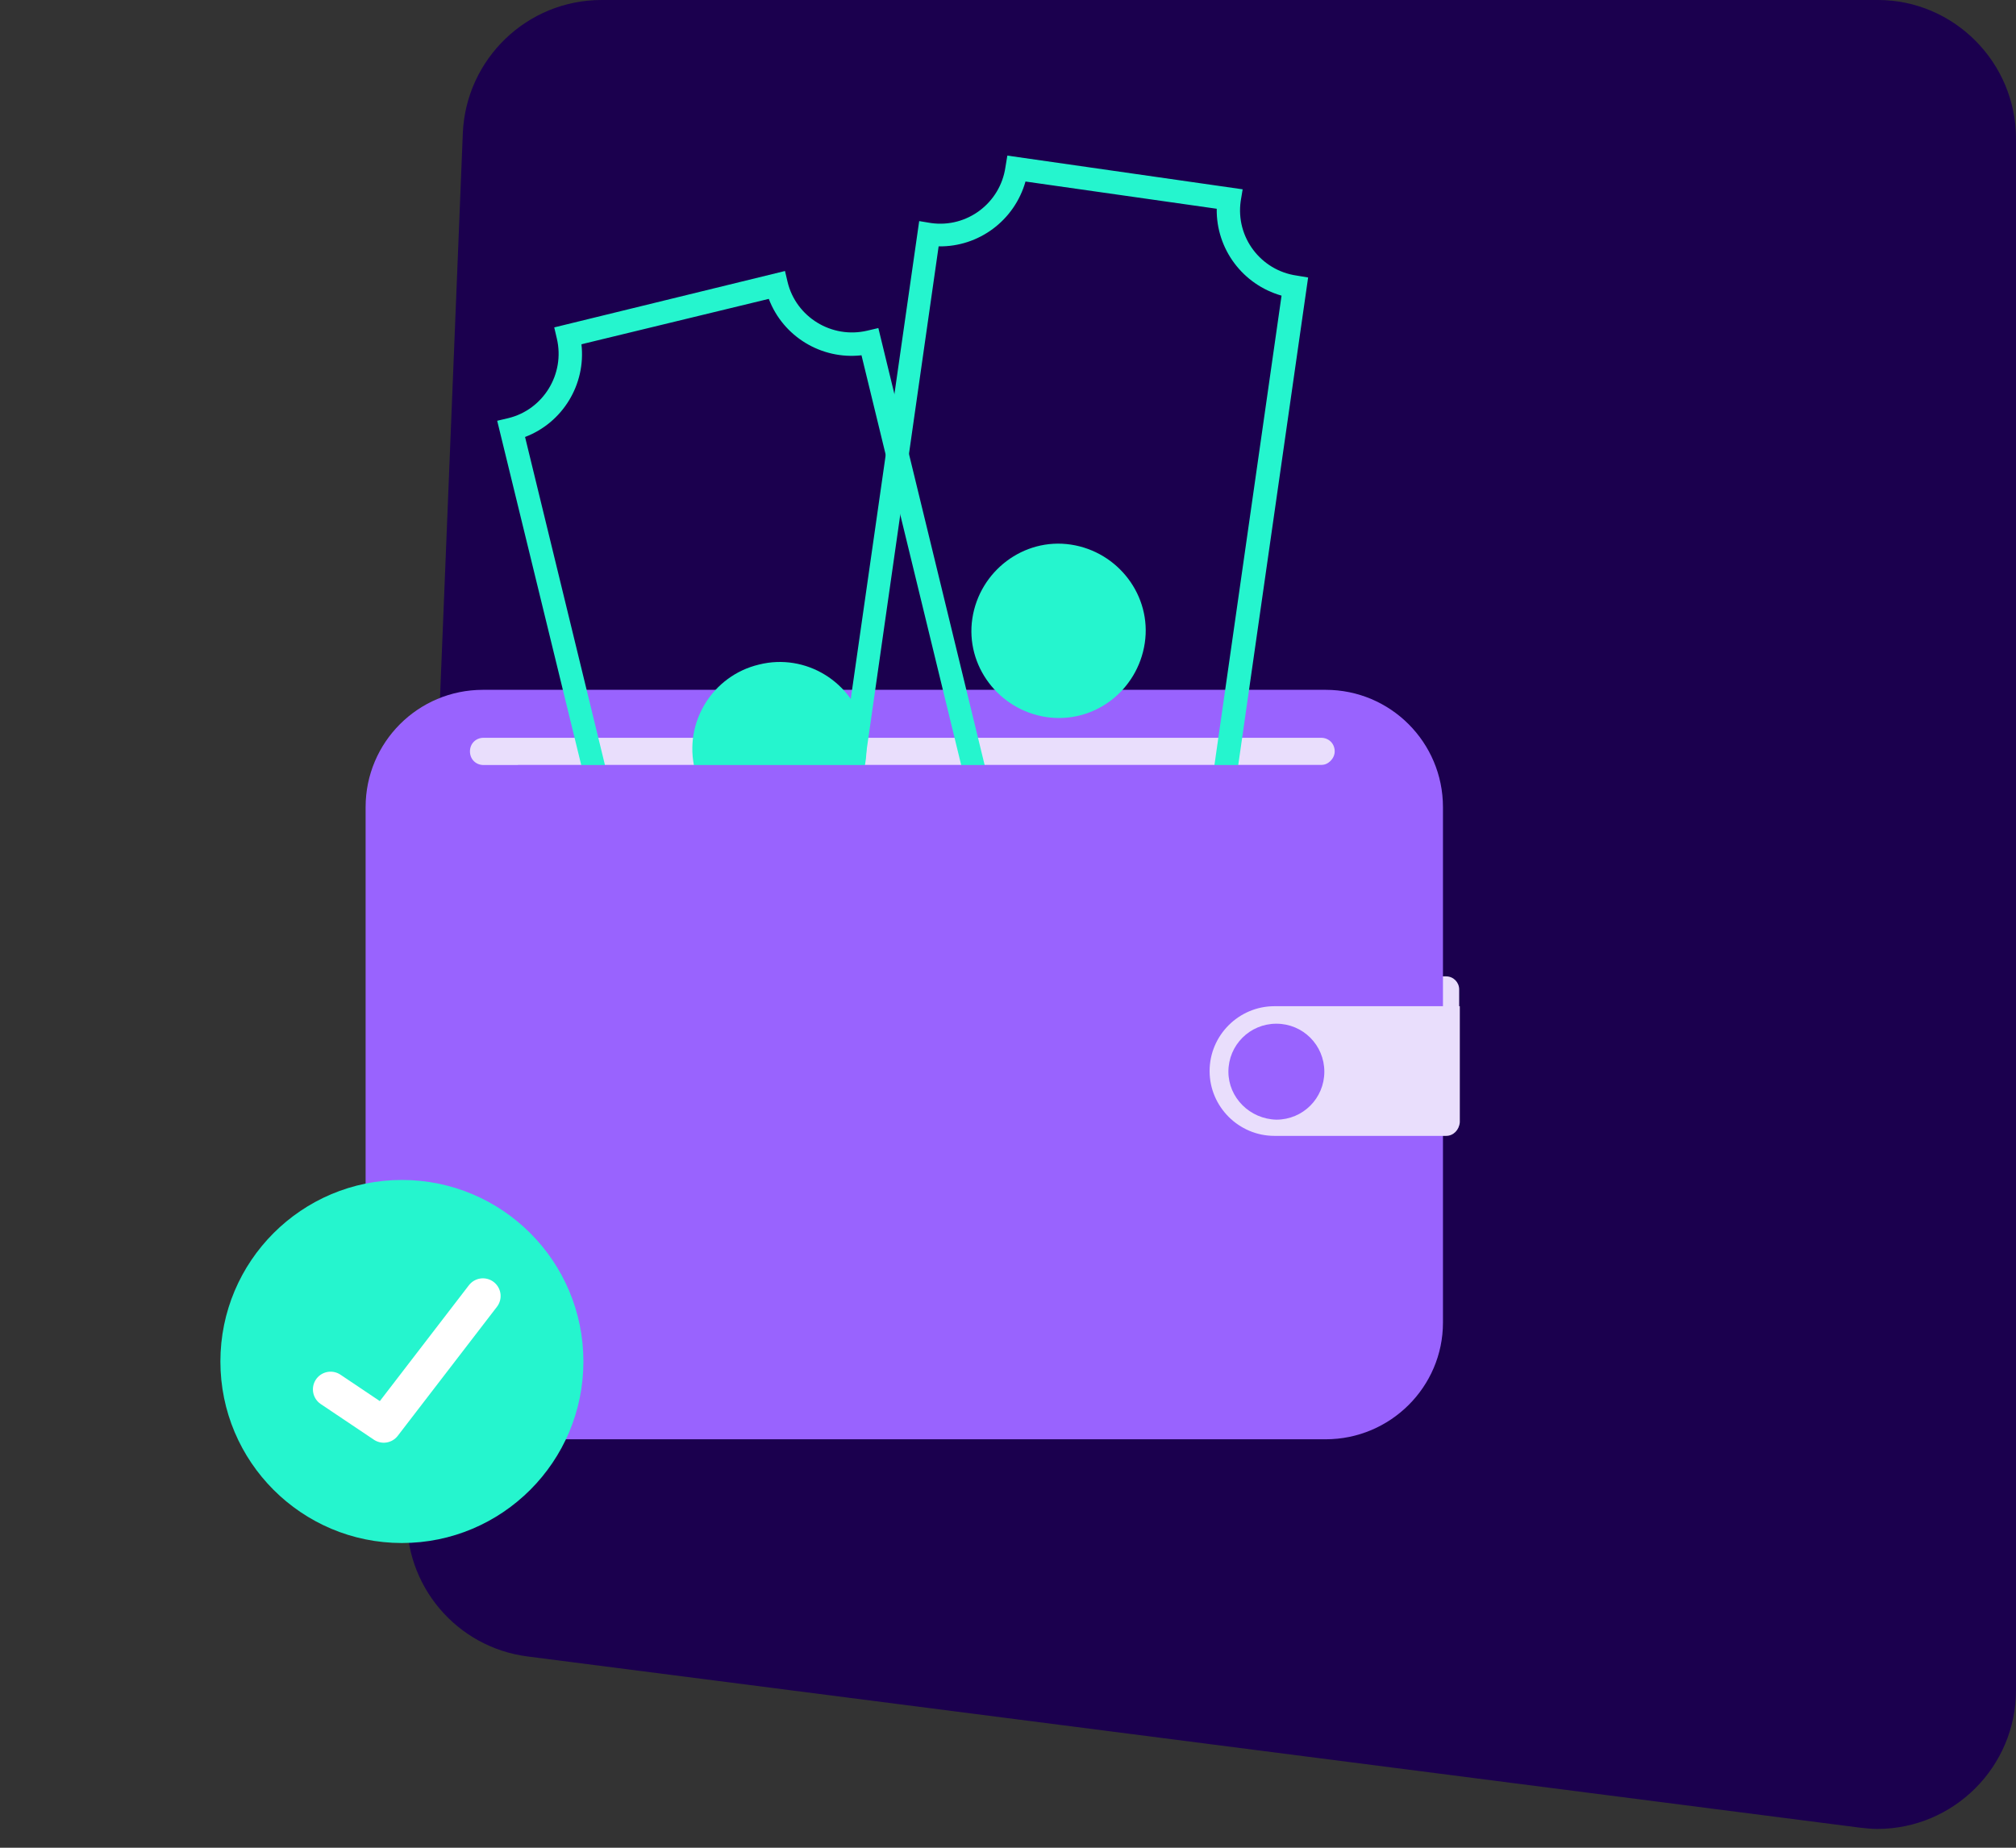
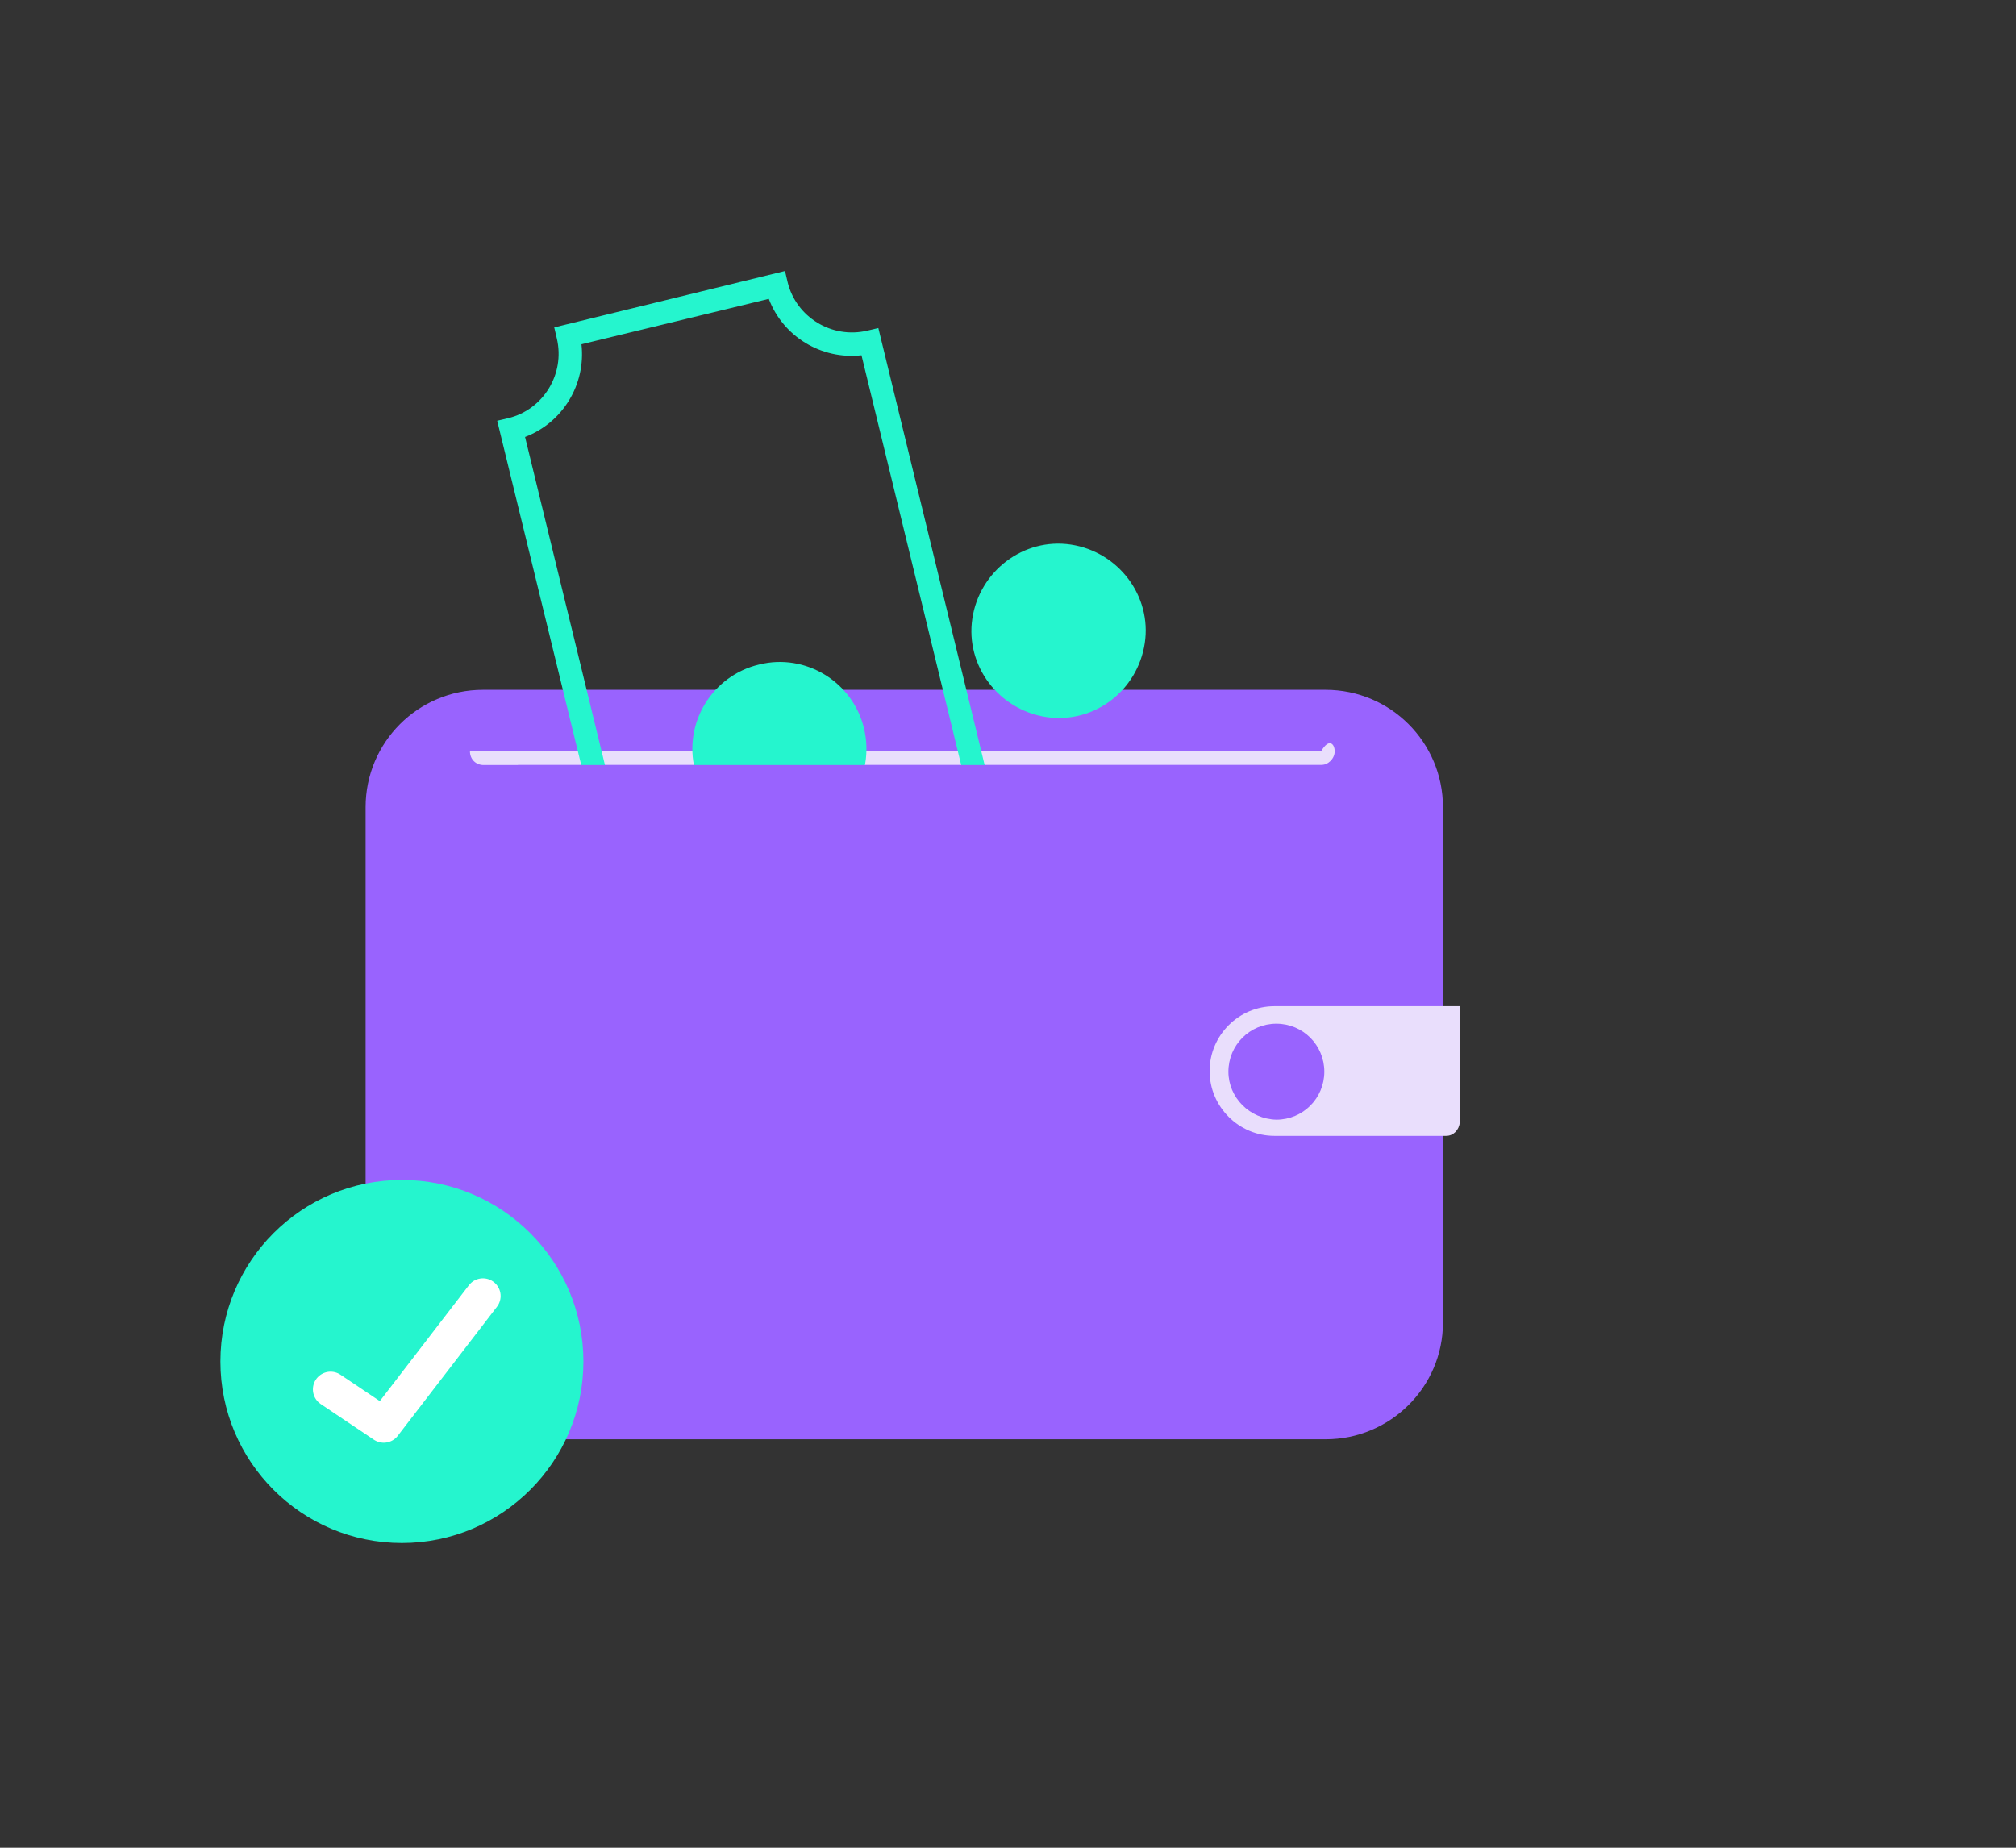
<svg xmlns="http://www.w3.org/2000/svg" width="228" height="209" viewBox="0 0 228 209" fill="none">
  <rect x="0" y="0" width="228" height="209" fill="#333333" stroke="none" />
  <g clip-path="url(#clip0_3337_19630)">
-     <path fill-rule="evenodd" clip-rule="evenodd" d="M68.033 0H212.384C220.962 0 228 7.04 228 15.693V191.18C228 199.833 220.962 206.873 212.311 206.873C211.651 206.873 210.991 206.8 210.331 206.727L59.675 187.367C51.611 186.34 45.673 179.3 46.039 171.16L52.344 15.033C52.711 6.673 59.602 0 68.033 0Z" fill="#1B004E" />
-     <path fill-rule="evenodd" clip-rule="evenodd" d="M163.559 125.107H144.131C140.099 125.107 136.8 121.807 136.8 117.773C136.8 113.74 140.099 110.44 144.131 110.44H163.559C164.365 110.44 165.025 111.1 165.025 111.907V123.567C165.025 124.447 164.365 125.107 163.559 125.107Z" fill="#E9DEFC" />
    <path fill-rule="evenodd" clip-rule="evenodd" d="M149.923 162.8H54.617C47.286 162.8 41.348 156.86 41.348 149.527V91.3C41.348 83.967 47.286 78.027 54.617 78.027H149.923C157.254 78.027 163.192 83.967 163.192 91.3V149.6C163.192 156.86 157.254 162.8 149.923 162.8Z" fill="#9963FE" />
-     <path fill-rule="evenodd" clip-rule="evenodd" d="M149.409 86.533H54.69C53.81 86.533 53.15 85.873 53.15 84.993C53.15 84.113 53.81 83.453 54.69 83.453H149.409C150.289 83.453 150.948 84.113 150.948 84.993C150.948 85.8 150.215 86.533 149.409 86.533Z" fill="#E9DEFC" />
+     <path fill-rule="evenodd" clip-rule="evenodd" d="M149.409 86.533H54.69C53.81 86.533 53.15 85.873 53.15 84.993H149.409C150.289 83.453 150.948 84.113 150.948 84.993C150.948 85.8 150.215 86.533 149.409 86.533Z" fill="#E9DEFC" />
    <path fill-rule="evenodd" clip-rule="evenodd" d="M89.367 135.667L110.48 130.533C109.82 125.913 112.46 121.367 116.785 119.753L97.431 40.187C92.885 40.7 88.56 38.06 86.947 33.807L65.76 38.94C66.273 43.487 63.634 47.813 59.382 49.427L78.736 128.92C83.355 128.48 87.827 131.193 89.367 135.667ZM113.633 132.367L87.387 138.747L87.094 137.28C86.067 133.173 82.035 130.753 78.076 131.707L76.83 132L56.23 47.593L57.476 47.3C61.435 46.347 63.927 42.313 62.974 38.28L62.681 37.033L88.78 30.653L89.073 31.9C90.026 35.86 94.058 38.353 98.091 37.4L99.337 37.107L119.864 121.513L118.618 121.807C114.586 122.76 112.166 126.793 113.12 130.827L113.633 132.367Z" fill="#25F5CE" />
    <path fill-rule="evenodd" clip-rule="evenodd" d="M90.466 94.307C85.188 95.627 79.836 92.327 78.59 87.047C77.27 81.767 80.569 76.413 85.848 75.167C91.126 73.847 96.478 77.147 97.724 82.427C98.971 87.707 95.745 92.987 90.466 94.307Z" fill="#25F5CE" />
-     <path fill-rule="evenodd" clip-rule="evenodd" d="M101.903 119.093L123.457 122.173C124.557 117.627 128.735 114.473 133.354 114.473L144.937 33.44C140.539 32.193 137.533 28.16 137.606 23.613L115.979 20.533C114.733 24.933 110.701 27.94 106.155 27.867L94.572 108.9C99.044 110.147 102.123 114.4 101.903 119.093ZM125.656 125.107L98.971 121.293L99.264 119.827C99.851 115.647 97.065 111.833 92.959 111.247L91.64 111.027L103.956 25.007L105.276 25.227C109.381 25.813 113.12 22.953 113.707 18.92L113.926 17.6L140.539 21.413L140.319 22.733C139.732 26.84 142.591 30.58 146.624 31.167L147.943 31.387L135.627 117.333L134.307 117.113C130.202 116.527 126.463 119.387 125.876 123.42L125.656 125.107Z" fill="#25F5CE" />
    <path fill-rule="evenodd" clip-rule="evenodd" d="M118.325 81.107C112.973 80.3 109.161 75.313 109.967 69.96C110.774 64.607 115.759 60.793 121.111 61.6C126.462 62.407 130.275 67.393 129.468 72.747C128.662 78.1 123.75 81.913 118.325 81.107Z" fill="#25F5CE" />
    <path fill-rule="evenodd" clip-rule="evenodd" d="M58.576 153.78H157.327V86.533H58.576V153.78Z" fill="#9963FE" />
    <path fill-rule="evenodd" clip-rule="evenodd" d="M163.559 128.48H144.131C140.099 128.48 136.8 125.18 136.8 121.147C136.8 117.113 140.099 113.813 144.131 113.813H165.098V126.94C165.025 127.82 164.365 128.48 163.559 128.48Z" fill="#E9DEFC" />
    <path fill-rule="evenodd" clip-rule="evenodd" d="M138.926 121.22C138.926 118.213 141.345 115.793 144.351 115.793C147.357 115.793 149.776 118.213 149.776 121.22C149.776 124.227 147.357 126.647 144.351 126.647C141.345 126.573 138.926 124.153 138.926 121.22Z" fill="#9963FE" />
    <path d="M45.453 174.533C56.79 174.533 65.98 165.34 65.98 154C65.98 142.66 56.79 133.467 45.453 133.467C34.116 133.467 24.926 142.66 24.926 154C24.926 165.34 34.116 174.533 45.453 174.533Z" fill="#25F5CE" />
    <path d="M54.617 146.593L43.4 161.187L37.389 157.153" stroke="white" stroke-width="4" stroke-miterlimit="10" stroke-linecap="round" stroke-linejoin="round" />
  </g>
  <defs>
    <clipPath id="clip0_3337_19630">
      <rect width="228" height="209" fill="white" />
    </clipPath>
  </defs>
</svg>